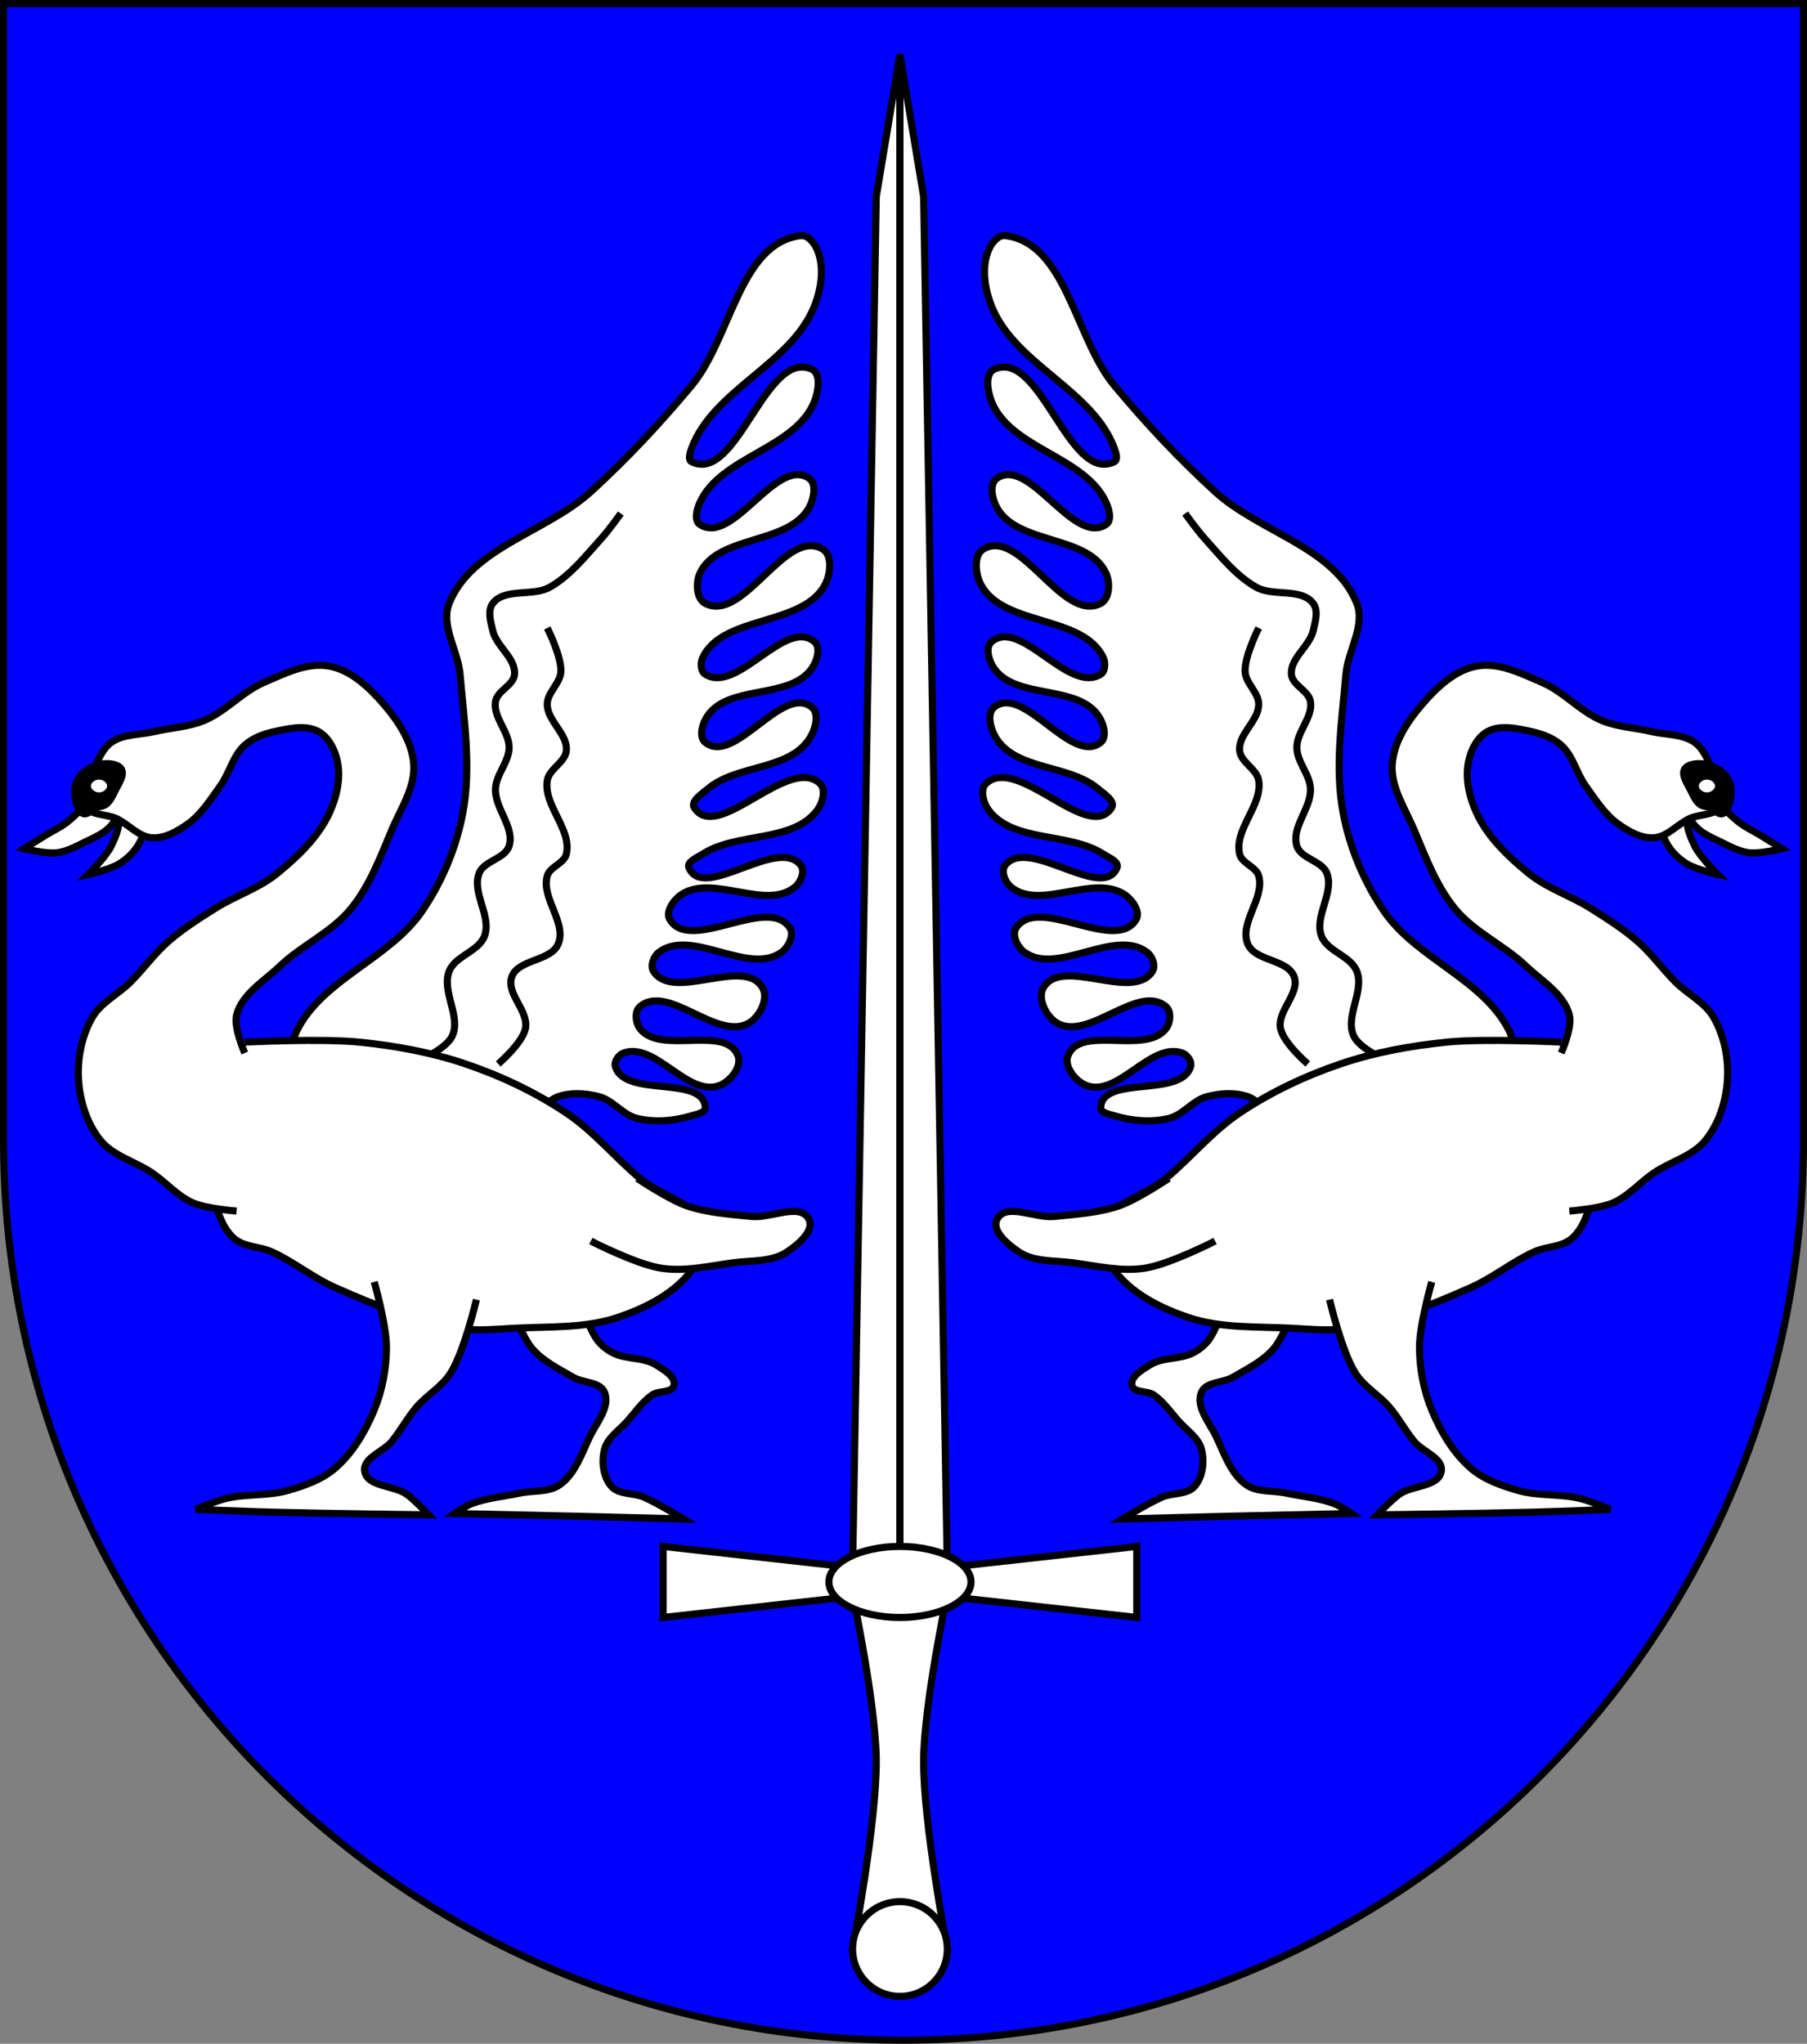
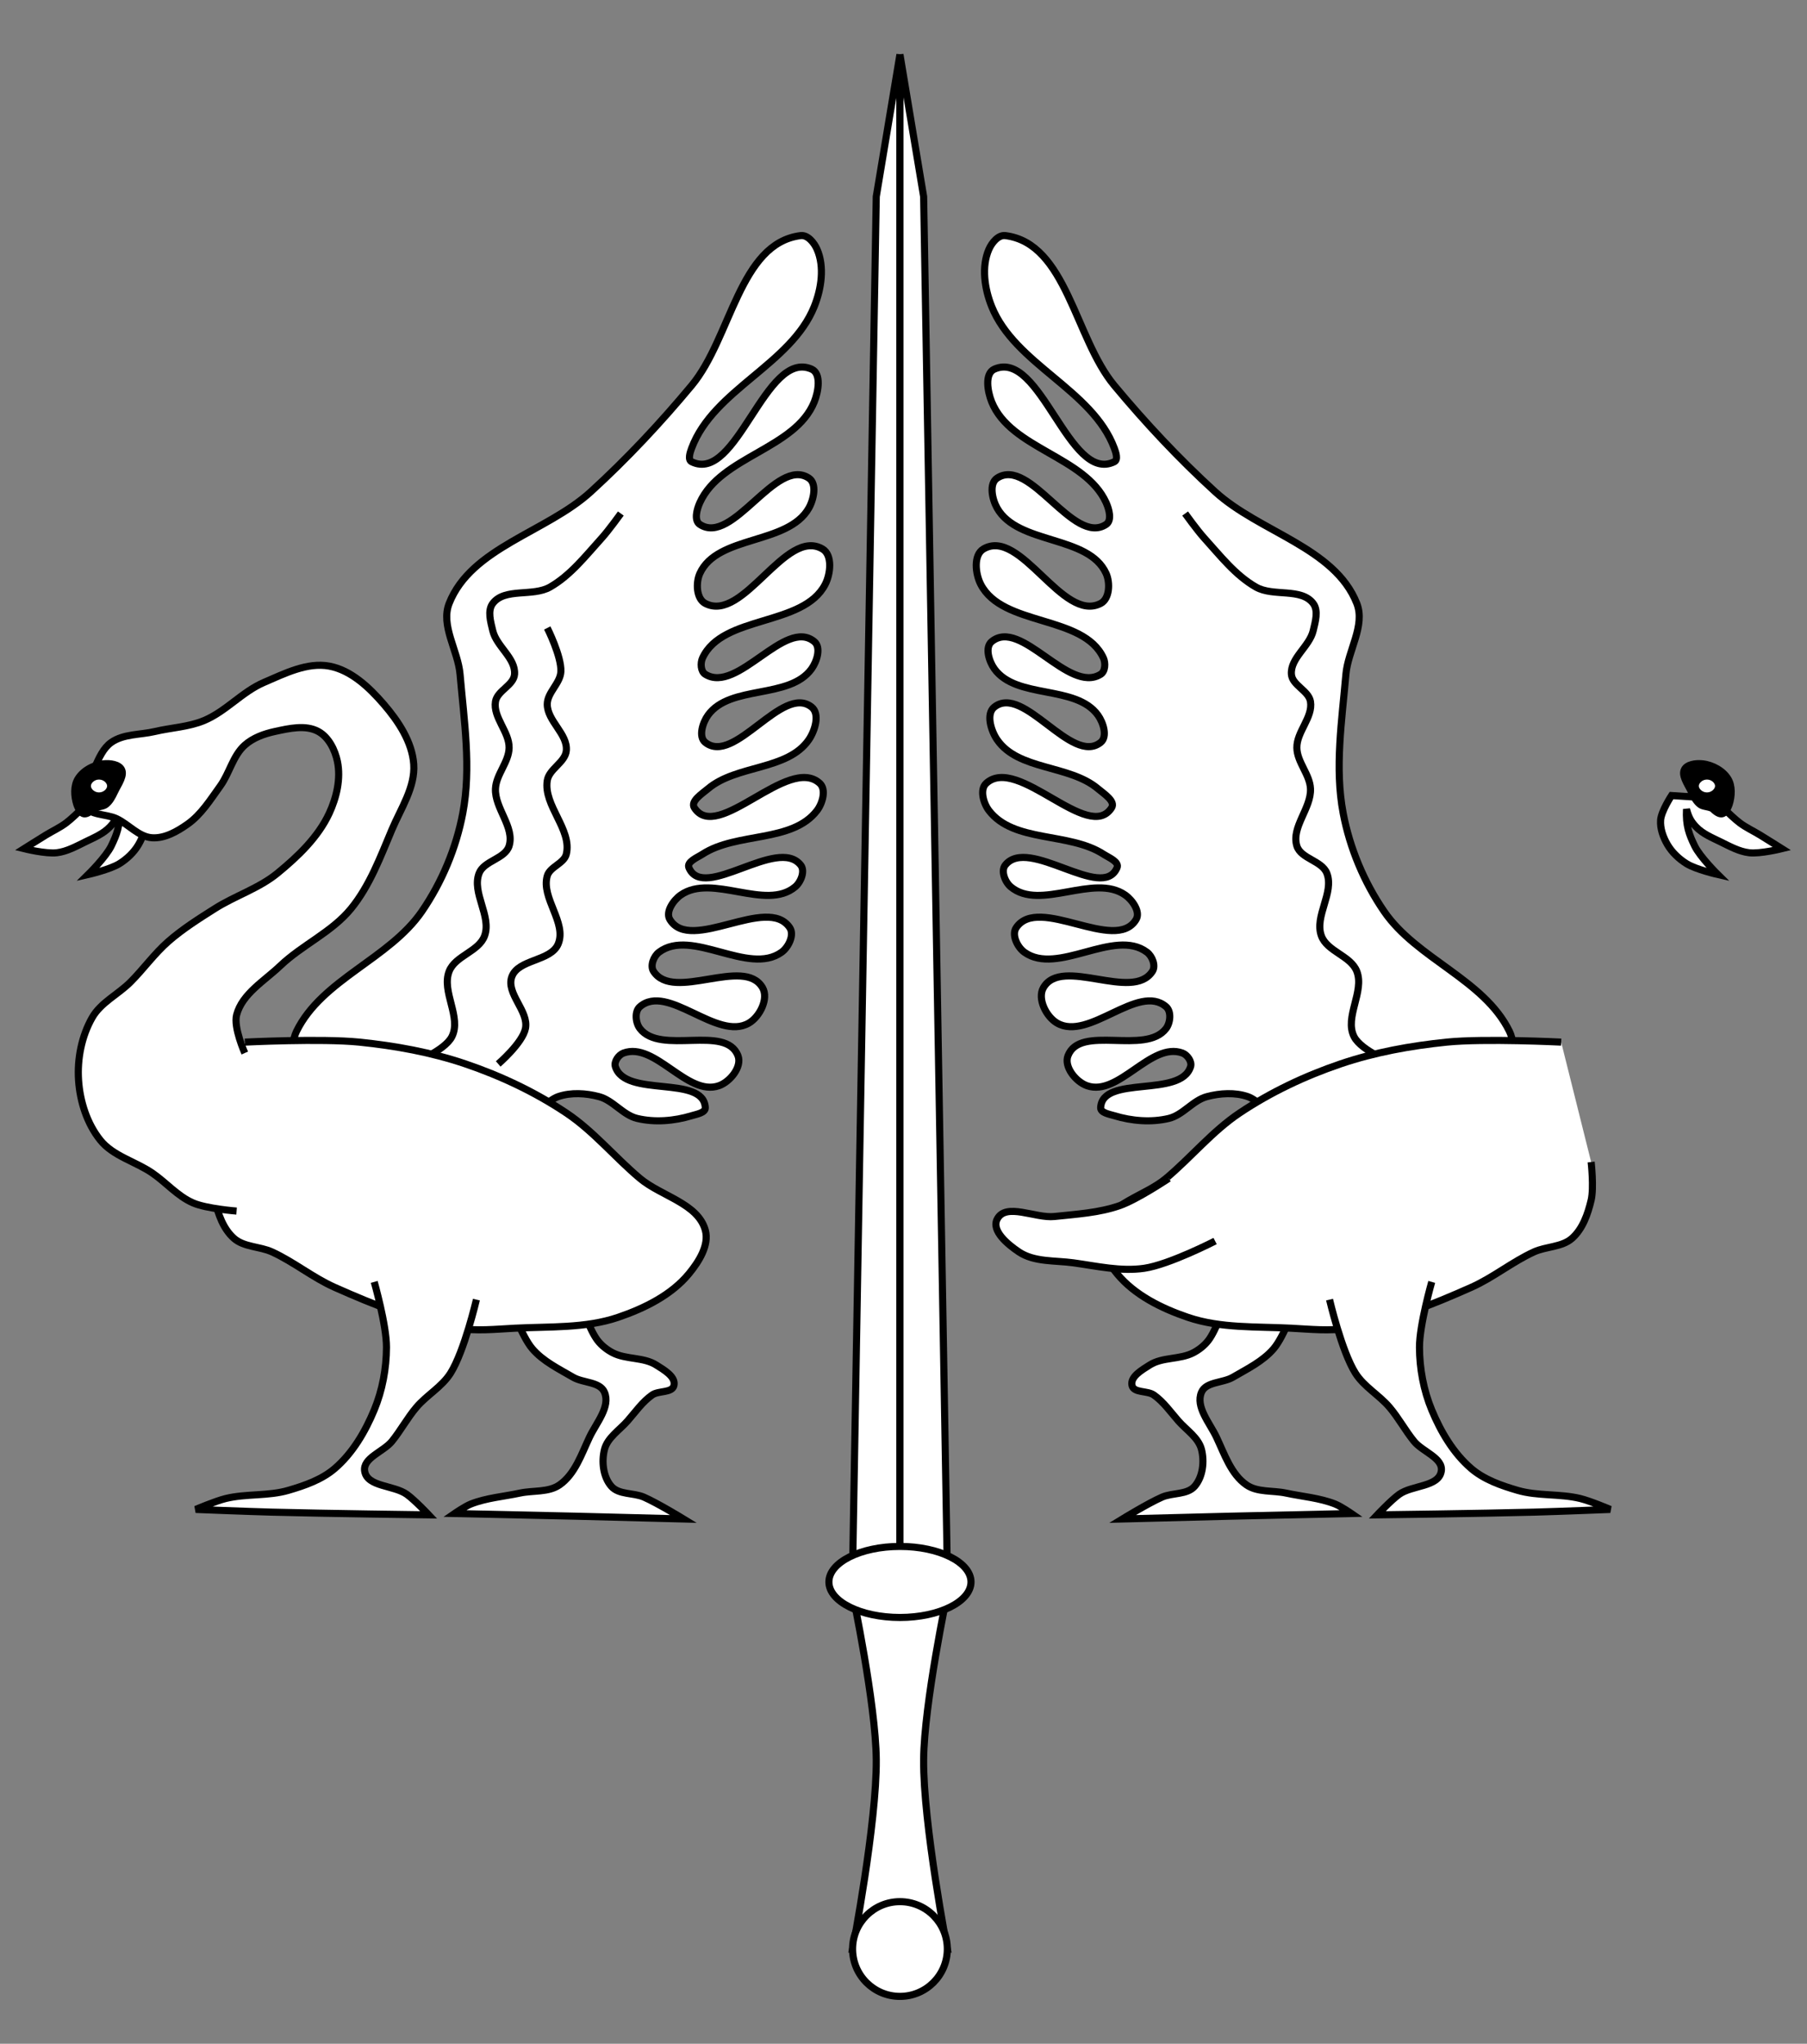
<svg xmlns="http://www.w3.org/2000/svg" xmlns:ns1="http://www.inkscape.org/namespaces/inkscape" xmlns:ns2="http://sodipodi.sourceforge.net/DTD/sodipodi-0.dtd" width="763" height="863" id="svg2" version="1.1" ns1:version="0.47 r22583" ns2:docname="Wappen_Baronie_Natzungen.svg">
  <rect width="100%" height="100%" fill="#808080" stroke="none" />
  <defs id="defs4">
    <ns1:perspective ns2:type="inkscape:persp3d" ns1:vp_x="0 : 526.18109 : 1" ns1:vp_y="0 : 1000 : 0" ns1:vp_z="744.09448 : 526.18109 : 1" ns1:persp3d-origin="372.04724 : 350.78739 : 1" id="perspective10" />
    <ns1:perspective id="perspective2828" ns1:persp3d-origin="0.5 : 0.33333333 : 1" ns1:vp_z="1 : 0.5 : 1" ns1:vp_y="0 : 1000 : 0" ns1:vp_x="0 : 0.5 : 1" ns2:type="inkscape:persp3d" />
    <ns1:perspective id="perspective2828-7" ns1:persp3d-origin="0.5 : 0.33333333 : 1" ns1:vp_z="1 : 0.5 : 1" ns1:vp_y="0 : 1000 : 0" ns1:vp_x="0 : 0.5 : 1" ns2:type="inkscape:persp3d" />
    <ns1:perspective id="perspective3640" ns1:persp3d-origin="0.5 : 0.33333333 : 1" ns1:vp_z="1 : 0.5 : 1" ns1:vp_y="0 : 1000 : 0" ns1:vp_x="0 : 0.5 : 1" ns2:type="inkscape:persp3d" />
    <ns1:perspective id="perspective3670" ns1:persp3d-origin="0.5 : 0.33333333 : 1" ns1:vp_z="1 : 0.5 : 1" ns1:vp_y="0 : 1000 : 0" ns1:vp_x="0 : 0.5 : 1" ns2:type="inkscape:persp3d" />
    <ns1:perspective id="perspective3693" ns1:persp3d-origin="0.5 : 0.33333333 : 1" ns1:vp_z="1 : 0.5 : 1" ns1:vp_y="0 : 1000 : 0" ns1:vp_x="0 : 0.5 : 1" ns2:type="inkscape:persp3d" />
    <ns1:perspective id="perspective3720" ns1:persp3d-origin="0.5 : 0.33333333 : 1" ns1:vp_z="1 : 0.5 : 1" ns1:vp_y="0 : 1000 : 0" ns1:vp_x="0 : 0.5 : 1" ns2:type="inkscape:persp3d" />
    <ns1:perspective id="perspective3747" ns1:persp3d-origin="0.5 : 0.33333333 : 1" ns1:vp_z="1 : 0.5 : 1" ns1:vp_y="0 : 1000 : 0" ns1:vp_x="0 : 0.5 : 1" ns2:type="inkscape:persp3d" />
    <ns1:perspective id="perspective3763" ns1:persp3d-origin="0.5 : 0.33333333 : 1" ns1:vp_z="1 : 0.5 : 1" ns1:vp_y="0 : 1000 : 0" ns1:vp_x="0 : 0.5 : 1" ns2:type="inkscape:persp3d" />
    <ns1:perspective id="perspective3792" ns1:persp3d-origin="0.5 : 0.33333333 : 1" ns1:vp_z="1 : 0.5 : 1" ns1:vp_y="0 : 1000 : 0" ns1:vp_x="0 : 0.5 : 1" ns2:type="inkscape:persp3d" />
    <ns1:perspective id="perspective3814" ns1:persp3d-origin="0.5 : 0.33333333 : 1" ns1:vp_z="1 : 0.5 : 1" ns1:vp_y="0 : 1000 : 0" ns1:vp_x="0 : 0.5 : 1" ns2:type="inkscape:persp3d" />
    <ns1:perspective id="perspective3841" ns1:persp3d-origin="0.5 : 0.33333333 : 1" ns1:vp_z="1 : 0.5 : 1" ns1:vp_y="0 : 1000 : 0" ns1:vp_x="0 : 0.5 : 1" ns2:type="inkscape:persp3d" />
    <ns1:perspective id="perspective3841-5" ns1:persp3d-origin="0.5 : 0.33333333 : 1" ns1:vp_z="1 : 0.5 : 1" ns1:vp_y="0 : 1000 : 0" ns1:vp_x="0 : 0.5 : 1" ns2:type="inkscape:persp3d" />
    <ns1:perspective id="perspective3872" ns1:persp3d-origin="0.5 : 0.33333333 : 1" ns1:vp_z="1 : 0.5 : 1" ns1:vp_y="0 : 1000 : 0" ns1:vp_x="0 : 0.5 : 1" ns2:type="inkscape:persp3d" />
    <ns1:perspective id="perspective3898" ns1:persp3d-origin="0.5 : 0.33333333 : 1" ns1:vp_z="1 : 0.5 : 1" ns1:vp_y="0 : 1000 : 0" ns1:vp_x="0 : 0.5 : 1" ns2:type="inkscape:persp3d" />
    <ns1:perspective id="perspective3920" ns1:persp3d-origin="0.5 : 0.33333333 : 1" ns1:vp_z="1 : 0.5 : 1" ns1:vp_y="0 : 1000 : 0" ns1:vp_x="0 : 0.5 : 1" ns2:type="inkscape:persp3d" />
    <ns1:perspective id="perspective2860" ns1:persp3d-origin="0.5 : 0.33333333 : 1" ns1:vp_z="1 : 0.5 : 1" ns1:vp_y="0 : 1000 : 0" ns1:vp_x="0 : 0.5 : 1" ns2:type="inkscape:persp3d" />
    <ns1:perspective id="perspective3672" ns1:persp3d-origin="0.5 : 0.33333333 : 1" ns1:vp_z="1 : 0.5 : 1" ns1:vp_y="0 : 1000 : 0" ns1:vp_x="0 : 0.5 : 1" ns2:type="inkscape:persp3d" />
    <ns1:perspective id="perspective3695" ns1:persp3d-origin="0.5 : 0.33333333 : 1" ns1:vp_z="1 : 0.5 : 1" ns1:vp_y="0 : 1000 : 0" ns1:vp_x="0 : 0.5 : 1" ns2:type="inkscape:persp3d" />
    <ns1:perspective id="perspective3261" ns1:persp3d-origin="0.5 : 0.33333333 : 1" ns1:vp_z="1 : 0.5 : 1" ns1:vp_y="0 : 1000 : 0" ns1:vp_x="0 : 0.5 : 1" ns2:type="inkscape:persp3d" />
    <ns1:perspective id="perspective2828-1" ns1:persp3d-origin="0.5 : 0.33333333 : 1" ns1:vp_z="1 : 0.5 : 1" ns1:vp_y="0 : 1000 : 0" ns1:vp_x="0 : 0.5 : 1" ns2:type="inkscape:persp3d" />
    <ns1:perspective id="perspective3652" ns1:persp3d-origin="0.5 : 0.33333333 : 1" ns1:vp_z="1 : 0.5 : 1" ns1:vp_y="0 : 1000 : 0" ns1:vp_x="0 : 0.5 : 1" ns2:type="inkscape:persp3d" />
    <ns1:perspective id="perspective3652-2" ns1:persp3d-origin="0.5 : 0.33333333 : 1" ns1:vp_z="1 : 0.5 : 1" ns1:vp_y="0 : 1000 : 0" ns1:vp_x="0 : 0.5 : 1" ns2:type="inkscape:persp3d" />
    <ns1:perspective id="perspective3652-5" ns1:persp3d-origin="0.5 : 0.33333333 : 1" ns1:vp_z="1 : 0.5 : 1" ns1:vp_y="0 : 1000 : 0" ns1:vp_x="0 : 0.5 : 1" ns2:type="inkscape:persp3d" />
    <ns1:perspective id="perspective3727" ns1:persp3d-origin="0.5 : 0.33333333 : 1" ns1:vp_z="1 : 0.5 : 1" ns1:vp_y="0 : 1000 : 0" ns1:vp_x="0 : 0.5 : 1" ns2:type="inkscape:persp3d" />
    <ns1:perspective id="perspective3843" ns1:persp3d-origin="0.5 : 0.33333333 : 1" ns1:vp_z="1 : 0.5 : 1" ns1:vp_y="0 : 1000 : 0" ns1:vp_x="0 : 0.5 : 1" ns2:type="inkscape:persp3d" />
    <ns1:perspective id="perspective3970" ns1:persp3d-origin="0.5 : 0.33333333 : 1" ns1:vp_z="1 : 0.5 : 1" ns1:vp_y="0 : 1000 : 0" ns1:vp_x="0 : 0.5 : 1" ns2:type="inkscape:persp3d" />
    <ns1:perspective id="perspective4007" ns1:persp3d-origin="0.5 : 0.33333333 : 1" ns1:vp_z="1 : 0.5 : 1" ns1:vp_y="0 : 1000 : 0" ns1:vp_x="0 : 0.5 : 1" ns2:type="inkscape:persp3d" />
    <ns1:perspective id="perspective4062" ns1:persp3d-origin="0.5 : 0.33333333 : 1" ns1:vp_z="1 : 0.5 : 1" ns1:vp_y="0 : 1000 : 0" ns1:vp_x="0 : 0.5 : 1" ns2:type="inkscape:persp3d" />
    <ns1:perspective id="perspective4153" ns1:persp3d-origin="0.5 : 0.33333333 : 1" ns1:vp_z="1 : 0.5 : 1" ns1:vp_y="0 : 1000 : 0" ns1:vp_x="0 : 0.5 : 1" ns2:type="inkscape:persp3d" />
    <ns1:perspective id="perspective4316" ns1:persp3d-origin="0.5 : 0.33333333 : 1" ns1:vp_z="1 : 0.5 : 1" ns1:vp_y="0 : 1000 : 0" ns1:vp_x="0 : 0.5 : 1" ns2:type="inkscape:persp3d" />
    <ns1:perspective id="perspective4316-9" ns1:persp3d-origin="0.5 : 0.33333333 : 1" ns1:vp_z="1 : 0.5 : 1" ns1:vp_y="0 : 1000 : 0" ns1:vp_x="0 : 0.5 : 1" ns2:type="inkscape:persp3d" />
    <ns1:perspective id="perspective2898" ns1:persp3d-origin="0.5 : 0.33333333 : 1" ns1:vp_z="1 : 0.5 : 1" ns1:vp_y="0 : 1000 : 0" ns1:vp_x="0 : 0.5 : 1" ns2:type="inkscape:persp3d" />
    <ns1:perspective id="perspective3337" ns1:persp3d-origin="0.5 : 0.33333333 : 1" ns1:vp_z="1 : 0.5 : 1" ns1:vp_y="0 : 1000 : 0" ns1:vp_x="0 : 0.5 : 1" ns2:type="inkscape:persp3d" />
    <ns1:perspective id="perspective3373" ns1:persp3d-origin="0.5 : 0.33333333 : 1" ns1:vp_z="1 : 0.5 : 1" ns1:vp_y="0 : 1000 : 0" ns1:vp_x="0 : 0.5 : 1" ns2:type="inkscape:persp3d" />
    <ns1:perspective id="perspective2892" ns1:persp3d-origin="0.5 : 0.33333333 : 1" ns1:vp_z="1 : 0.5 : 1" ns1:vp_y="0 : 1000 : 0" ns1:vp_x="0 : 0.5 : 1" ns2:type="inkscape:persp3d" />
    <ns1:perspective id="perspective3719" ns1:persp3d-origin="0.5 : 0.33333333 : 1" ns1:vp_z="1 : 0.5 : 1" ns1:vp_y="0 : 1000 : 0" ns1:vp_x="0 : 0.5 : 1" ns2:type="inkscape:persp3d" />
    <ns1:perspective id="perspective3776" ns1:persp3d-origin="0.5 : 0.33333333 : 1" ns1:vp_z="1 : 0.5 : 1" ns1:vp_y="0 : 1000 : 0" ns1:vp_x="0 : 0.5 : 1" ns2:type="inkscape:persp3d" />
    <ns1:perspective id="perspective3809" ns1:persp3d-origin="0.5 : 0.33333333 : 1" ns1:vp_z="1 : 0.5 : 1" ns1:vp_y="0 : 1000 : 0" ns1:vp_x="0 : 0.5 : 1" ns2:type="inkscape:persp3d" />
    <ns1:perspective id="perspective3868" ns1:persp3d-origin="0.5 : 0.33333333 : 1" ns1:vp_z="1 : 0.5 : 1" ns1:vp_y="0 : 1000 : 0" ns1:vp_x="0 : 0.5 : 1" ns2:type="inkscape:persp3d" />
  </defs>
  <ns2:namedview id="base" pagecolor="#ffffff" bordercolor="#666666" borderopacity="1.0" ns1:pageopacity="0.0" ns1:pageshadow="2" ns1:zoom="0.49497475" ns1:cx="355.77211" ns1:cy="240.71844" ns1:document-units="px" ns1:current-layer="layer1" showgrid="false" ns1:window-width="1920" ns1:window-height="1178" ns1:window-x="-8" ns1:window-y="-8" ns1:window-maximized="1">
    <ns1:grid type="xygrid" id="grid2816" empspacing="5" visible="true" enabled="true" snapvisiblegridlinesonly="true" />
  </ns2:namedview>
  <g ns1:label="Ebene 1" ns1:groupmode="layer" id="layer1" transform="translate(-1.644,-192.036)">
-     <path style="fill:#0000ff;fill-opacity:1;stroke:#000000;stroke-width:3;stroke-miterlimit:4;stroke-opacity:1;stroke-dasharray:none" d="m 3.144,193.536 0,480 c 0,209.868 170.132,380 380,380 209.868,0 380,-170.132 380,-380 l 0,-480 -760,0 z" id="path2850" />
    <g id="g3698" transform="matrix(1.139,0,0,1.139,-74.052,-81.759)">
      <path ns2:nodetypes="caaaaaaacacaaaaaaaaaa" transform="translate(1.644,192.036)" id="path3696" d="m 254.053,531.67 c 0,0 4.076,11.968 8.081,16.668 3.999,4.692 9.828,7.498 15.152,10.607 3.707,2.164 9.939,1.605 11.617,5.556 2.289,5.391 -3.054,11.373 -5.556,16.668 -2.974,6.293 -5.394,13.709 -11.112,17.678 -4.096,2.843 -9.772,1.985 -14.647,3.03 -6.071,1.302 -12.402,1.776 -18.183,4.041 -2.178,0.853 -6.061,3.536 -6.061,3.536 0,0 30.305,0.648 45.457,1.01 13.133,0.314 39.396,1.01 39.396,1.01 0,0 -9.54,-5.843 -14.647,-8.081 -3.901,-1.709 -9.326,-0.828 -12.122,-4.041 -3.035,-3.488 -3.663,-9.156 -2.525,-13.637 1.12,-4.409 5.589,-7.185 8.586,-10.607 2.904,-3.314 5.486,-7.063 9.091,-9.596 2.406,-1.69 7.433,-0.668 8.081,-3.536 0.736,-3.26 -3.744,-5.786 -6.566,-7.576 -4.725,-2.999 -11.198,-1.962 -16.162,-4.546 -2.122,-1.105 -4.091,-2.654 -5.556,-4.546 -2.951,-3.812 -6.061,-13.132 -6.061,-13.132" style="fill:#ffffff;stroke:#000000;stroke-width:2.634;stroke-linecap:butt;stroke-linejoin:miter;stroke-miterlimit:4;stroke-opacity:1;stroke-dasharray:none" />
      <path ns2:nodetypes="caaaaaaaaaaaaaaaaaaaaaaaaaaaaaaaaaaaaaaaaaaaaaaaaaaaaaaaaaa" transform="translate(1.644,192.036)" id="path2900" d="m 172.736,449.848 c 0,0 -0.814,-13.418 2.02,-19.193 9.443,-19.241 34.343,-26.771 46.467,-44.447 7.428,-10.829 12.703,-23.464 15.152,-36.365 3.203,-16.875 0.467,-34.406 -1.01,-51.518 -0.762,-8.825 -7.287,-18.023 -4.041,-26.264 8.172,-20.746 36.057,-26.387 52.528,-41.416 13.371,-12.201 25.798,-25.481 37.376,-39.396 14.646,-17.603 17.682,-52.735 40.406,-55.558 2.61,-0.324 5.002,2.643 6.061,5.051 2.849,6.48 1.619,14.64 -1.01,21.213 -8.599,21.499 -37.372,30.83 -45.457,52.528 -0.588,1.578 -1.511,4.309 0,5.051 16.807,8.253 27.312,-41.892 44.447,-34.345 3.711,1.634 2.524,8.361 1.01,12.122 -7.039,17.484 -34.667,20.2 -42.426,37.376 -1.109,2.455 -2.247,6.595 0,8.081 12.205,8.075 28.201,-25.247 40.406,-17.173 3.089,2.044 1.825,7.889 0,11.112 -7.739,13.668 -33.926,9.936 -40.406,24.244 -1.553,3.429 -1.323,9.381 2.02,11.112 14.18,7.343 29.654,-28.266 43.437,-20.203 3.789,2.217 3.025,9.231 1.01,13.132 -8.11,15.7 -38.049,11.232 -45.457,27.274 -0.859,1.859 -0.728,4.978 1.01,6.061 11.936,7.435 29.557,-21.067 40.406,-12.122 2.611,2.153 0.97,7.357 -1.01,10.102 -8.2,11.368 -30.185,5.804 -38.386,17.173 -1.98,2.744 -3.653,7.989 -1.01,10.102 10.812,8.643 28.513,-21.685 39.396,-13.132 3.188,2.505 1.281,8.777 -1.01,12.122 -7.83,11.43 -26.794,9.24 -37.376,18.183 -2.212,1.87 -6.618,4.635 -5.051,7.071 8.542,13.271 34.797,-19.717 46.467,-9.091 2.502,2.278 1.047,7.414 -1.01,10.102 -9.198,12.018 -29.724,7.936 -42.426,16.162 -1.998,1.294 -5.989,2.862 -5.051,5.051 5.44,12.693 32.786,-11.79 41.416,-1.01 1.735,2.168 0.106,6.296 -2.02,8.081 -10.857,9.118 -30.821,-5.114 -42.426,3.03 -2.715,1.905 -5.752,6.251 -4.041,9.091 7.664,12.72 36.179,-9.305 44.447,3.03 1.779,2.653 -0.439,7.224 -3.03,9.091 -12.292,8.86 -33.36,-9.125 -45.457,0 -1.957,1.476 -3.347,5.01 -2.02,7.071 7.37,11.453 33.552,-5.708 40.406,6.061 2.36,4.053 -0.998,10.772 -5.051,13.132 -11.769,6.854 -30.086,-14.948 -40.406,-6.061 -2.041,1.758 -1.63,5.937 0,8.081 7.613,10.016 31.856,-1.643 36.365,10.102 1.573,4.099 -2.928,9.66 -7.071,11.112 -11.758,4.118 -23.652,-16.394 -35.355,-12.122 -1.844,0.673 -3.614,3.176 -3.03,5.051 3.629,11.654 32.641,2.966 33.335,15.152 0.112,1.96 -3.172,2.459 -5.051,3.03 -6.451,1.962 -13.645,2.577 -20.203,1.01 -5.281,-1.262 -8.895,-6.688 -14.142,-8.081 -4.882,-1.296 -10.375,-1.639 -15.152,0 -3.631,1.246 -9.091,7.071 -9.091,7.071" style="fill:#ffffff;stroke:#000000;stroke-width:2.634;stroke-linecap:butt;stroke-linejoin:miter;stroke-miterlimit:4;stroke-opacity:1;stroke-dasharray:none" />
      <path ns2:nodetypes="caaaaaaaaaaaaaa" transform="translate(1.644,192.036)" id="path3674" d="m 217.183,442.777 c 0,0 12.4,-4.691 15.152,-10.102 3.667,-7.209 -3.949,-16.708 -1.01,-24.244 2.249,-5.767 11.013,-7.315 13.132,-13.132 2.661,-7.304 -4.854,-15.995 -2.02,-23.234 1.825,-4.661 9.634,-5.319 11.112,-10.102 2.145,-6.945 -5.371,-13.952 -5.051,-21.213 0.234,-5.319 4.956,-9.829 5.051,-15.152 0.106,-5.966 -6.015,-11.284 -5.051,-17.173 0.664,-4.056 6.769,-6.002 7.071,-10.102 0.443,-6.007 -6.697,-10.3 -8.081,-16.162 -0.774,-3.277 -2.028,-7.413 0,-10.102 4.429,-5.871 14.825,-2.417 21.213,-6.061 7.655,-4.366 13.272,-11.655 19.193,-18.183 2.579,-2.844 7.071,-9.091 7.071,-9.091" style="fill:none;stroke:#000000;stroke-width:2.634;stroke-linecap:butt;stroke-linejoin:miter;stroke-miterlimit:4;stroke-opacity:1;stroke-dasharray:none" />
      <path ns2:nodetypes="caaaaaaaaaa" transform="translate(1.644,192.036)" id="path3676" d="m 249.508,442.777 c 0,0 9.009,-7.719 10.102,-13.132 1.309,-6.485 -7.315,-12.977 -5.051,-19.193 2.399,-6.583 14.452,-5.665 17.173,-12.122 3.31,-7.856 -6.397,-17.061 -4.041,-25.254 0.989,-3.44 6.246,-4.598 7.071,-8.081 2.165,-9.139 -8.535,-17.997 -7.071,-27.274 0.684,-4.337 6.685,-6.738 7.071,-11.112 0.544,-6.166 -7.084,-10.982 -7.071,-17.173 0.009,-4.377 4.85,-7.749 5.051,-12.122 0.259,-5.638 -5.051,-16.162 -5.051,-16.162" style="fill:none;stroke:#000000;stroke-width:2.634;stroke-linecap:butt;stroke-linejoin:miter;stroke-miterlimit:4;stroke-opacity:1;stroke-dasharray:none" />
      <path ns2:nodetypes="caaaaaaaaaaaaaa" transform="translate(1.644,192.036)" id="path3678" d="m 155.563,434.695 c 0,0 28.357,-1.428 42.426,0 13.337,1.354 26.703,3.768 39.396,8.081 13.118,4.457 25.861,10.478 37.376,18.183 10.109,6.765 17.956,16.425 27.274,24.244 7.896,6.625 21.483,9.263 24.244,19.193 1.541,5.544 -2.403,11.721 -6.061,16.162 -6.535,7.935 -16.533,12.848 -26.264,16.162 -12.179,4.148 -25.538,3.366 -38.386,4.041 -7.061,0.371 -14.233,1.133 -21.213,0 -15.766,-2.558 -30.861,-8.667 -45.457,-15.152 -8.13,-3.612 -15.143,-9.434 -23.234,-13.132 -4.553,-2.081 -10.396,-1.731 -14.142,-5.051 -3.945,-3.495 -5.86,-9.013 -7.071,-14.142 -1.083,-4.588 0,-14.142 0,-14.142" style="fill:#ffffff;stroke:#000000;stroke-width:2.634;stroke-linecap:butt;stroke-linejoin:miter;stroke-miterlimit:4;stroke-opacity:1;stroke-dasharray:none" />
-       <path ns2:nodetypes="caaaaaaa" transform="translate(1.644,192.036)" id="path3680" d="m 283.853,508.436 c 0,0 16.983,8.744 26.264,10.102 8.688,1.27 17.566,-0.82 26.264,-2.02 6.803,-0.939 14.497,-0.219 20.203,-4.041 4.035,-2.702 10.27,-7.787 8.081,-12.122 -3.191,-6.319 -14.174,-0.259 -21.213,-1.01 -8.146,-0.87 -16.509,-1.338 -24.244,-4.041 -6.545,-2.287 -18.183,-10.102 -18.183,-10.102" style="fill:#ffffff;stroke:#000000;stroke-width:2.634;stroke-linecap:butt;stroke-linejoin:miter;stroke-miterlimit:4;stroke-opacity:1;stroke-dasharray:none" />
      <path ns2:nodetypes="caacaaacacaaacc" transform="translate(1.644,192.036)" id="path3684" d="m 98.995,344.287 c 0,0 -6.087,6.427 -9.596,9.091 -2.346,1.781 -5.065,3.008 -7.576,4.546 -2.709,1.659 -8.081,5.051 -8.081,5.051 0,0 8.079,2.002 12.122,1.515 3.756,-0.452 7.21,-2.374 10.607,-4.041 3.188,-1.565 6.65,-2.977 9.091,-5.556 1.709,-1.805 2.721,-3.392 3.536,-6.566 0.323,6.17 -1.007,9.443 -3.03,13.637 -1.977,4.097 -8.586,10.607 -8.586,10.607 0,0 8.143,-1.863 11.617,-4.041 2.824,-1.771 5.391,-4.192 7.071,-7.071 1.585,-2.717 2.757,-5.955 2.525,-9.091 -0.244,-3.307 -4.041,-9.091 -4.041,-9.091 l -15.657,1.01 z" style="fill:#ffffff;stroke:#000000;stroke-width:2.634;stroke-linecap:butt;stroke-linejoin:miter;stroke-miterlimit:4;stroke-opacity:1;stroke-dasharray:none" />
      <path ns2:nodetypes="caaaaaaaaaaaaaaaaaaaaaaaaaaaaaaaa" transform="translate(1.644,192.036)" id="path3682" d="m 155.563,438.736 c 0,0 -4.259,-9.48 -3.03,-14.142 2.067,-7.841 10.295,-12.586 16.162,-18.183 8.143,-7.767 19.15,-12.494 26.264,-21.213 6.95,-8.518 10.876,-19.167 15.152,-29.294 3.314,-7.847 8.685,-15.747 8.081,-24.244 -0.587,-8.261 -5.701,-15.953 -11.112,-22.223 -5.37,-6.224 -12.12,-12.647 -20.203,-14.142 -8.191,-1.515 -16.59,2.772 -24.244,6.061 -8.067,3.467 -14.111,10.782 -22.223,14.142 -5.736,2.376 -12.14,2.614 -18.183,4.041 -5.405,1.276 -11.623,0.842 -16.162,4.041 -2.977,2.098 -4.532,5.786 -6.061,9.091 -2.058,4.45 -6.168,9.725 -4.041,14.142 1.899,3.944 8.17,3.169 12.122,5.051 4.489,2.137 8.17,6.756 13.132,7.071 4.681,0.297 9.3,-2.346 13.132,-5.051 5.072,-3.581 8.492,-9.105 12.122,-14.142 3.444,-4.778 4.696,-11.231 9.091,-15.152 3.036,-2.709 7.135,-4.189 11.112,-5.051 5.265,-1.141 11.44,-2.592 16.162,0 3.849,2.113 6.177,6.813 7.071,11.112 1.319,6.341 -0.304,13.318 -3.03,19.193 -4.12,8.879 -11.622,16.02 -19.193,22.223 -6.881,5.638 -15.718,8.372 -23.234,13.132 -5.919,3.749 -11.892,7.516 -17.173,12.122 -5.207,4.541 -9.251,10.273 -14.142,15.152 -4.555,4.543 -10.956,7.544 -14.142,13.132 -3.926,6.885 -5.584,15.326 -5.051,23.234 0.531,7.864 3.136,16.085 8.081,22.223 4.747,5.893 12.939,7.862 19.193,12.122 5.176,3.526 9.406,8.621 15.152,11.112 5.029,2.18 16.162,3.03 16.162,3.03" style="fill:#ffffff;stroke:#000000;stroke-width:2.634;stroke-linecap:butt;stroke-linejoin:miter;stroke-miterlimit:4;stroke-opacity:1;stroke-dasharray:none" />
      <path ns2:nodetypes="caaaaacc" id="path3688" d="m 94.072,538.848 c -1.014,-3.215 -1.229,-7.21 0.505,-10.102 2.019,-3.368 6.198,-5.632 10.102,-6.061 2.646,-0.29 6.326,0.175 7.576,2.525 1.478,2.777 -1.183,6.247 -2.525,9.091 -0.877,1.859 -1.888,3.822 -3.536,5.051 -1.28,0.955 -3.101,0.835 -4.546,1.515 -3.475,3.486 -5.934,2.583 -7.576,-2.02 z" style="fill:#000000;stroke:#000000;stroke-width:0.878px;stroke-linecap:butt;stroke-linejoin:miter;stroke-opacity:1" />
      <path transform="matrix(1,0,0,1.6,1.644,-11.006)" d="m 105.561,339.236 c 0,1.395 -1.809,2.525 -4.041,2.525 -2.232,0 -4.041,-1.131 -4.041,-2.525 0,-1.395 1.809,-2.525 4.041,-2.525 2.232,0 4.041,1.131 4.041,2.525 z" ns2:ry="2.5253813" ns2:rx="4.0406103" ns2:cy="339.2359" ns2:cx="101.52033" id="path3690" style="fill:#ffffff;fill-opacity:1;stroke:#000000;stroke-width:2.082;stroke-miterlimit:4;stroke-opacity:1;stroke-dasharray:none" ns2:type="arc" />
      <path ns2:nodetypes="caaaaacacaaaaaa" transform="translate(1.644,192.036)" id="path3692" d="m 203.546,523.589 c 0,0 4.578,16.022 4.546,24.244 -0.031,7.891 -1.522,15.945 -4.546,23.233 -3.346,8.065 -8.018,16.035 -14.647,21.718 -4.803,4.117 -11.101,6.304 -17.173,8.081 -7.496,2.194 -15.646,1.18 -23.234,3.03 -3.829,0.934 -11.112,4.041 -11.112,4.041 0,0 18.853,0.76 28.284,1.01 19.357,0.514 58.084,1.01 58.084,1.01 0,0 -5.092,-5.409 -8.081,-7.576 -4.819,-3.494 -14.676,-2.715 -15.657,-8.586 -0.826,-4.937 6.95,-7.222 10.102,-11.112 3.265,-4.03 5.732,-8.676 9.091,-12.627 3.856,-4.535 9.456,-7.59 12.627,-12.627 5.135,-8.156 9.596,-27.274 9.596,-27.274" style="fill:#ffffff;stroke:#000000;stroke-width:2.634;stroke-linecap:butt;stroke-linejoin:miter;stroke-miterlimit:4;stroke-opacity:1;stroke-dasharray:none" />
    </g>
    <g id="g3698-7" transform="matrix(-1.139,0,0,1.139,839.9,-81.759)">
      <path ns2:nodetypes="caaaaaaacacaaaaaaaaaa" transform="translate(1.644,192.036)" id="path3696-1" d="m 254.053,531.67 c 0,0 4.076,11.968 8.081,16.668 3.999,4.692 9.828,7.498 15.152,10.607 3.707,2.164 9.939,1.605 11.617,5.556 2.289,5.391 -3.054,11.373 -5.556,16.668 -2.974,6.293 -5.394,13.709 -11.112,17.678 -4.096,2.843 -9.772,1.985 -14.647,3.03 -6.071,1.302 -12.402,1.776 -18.183,4.041 -2.178,0.853 -6.061,3.536 -6.061,3.536 0,0 30.305,0.648 45.457,1.01 13.133,0.314 39.396,1.01 39.396,1.01 0,0 -9.54,-5.843 -14.647,-8.081 -3.901,-1.709 -9.326,-0.828 -12.122,-4.041 -3.035,-3.488 -3.663,-9.156 -2.525,-13.637 1.12,-4.409 5.589,-7.185 8.586,-10.607 2.904,-3.314 5.486,-7.063 9.091,-9.596 2.406,-1.69 7.433,-0.668 8.081,-3.536 0.736,-3.26 -3.744,-5.786 -6.566,-7.576 -4.725,-2.999 -11.198,-1.962 -16.162,-4.546 -2.122,-1.105 -4.091,-2.654 -5.556,-4.546 -2.951,-3.812 -6.061,-13.132 -6.061,-13.132" style="fill:#ffffff;stroke:#000000;stroke-width:2.634;stroke-linecap:butt;stroke-linejoin:miter;stroke-miterlimit:4;stroke-opacity:1;stroke-dasharray:none" />
      <path ns2:nodetypes="caaaaaaaaaaaaaaaaaaaaaaaaaaaaaaaaaaaaaaaaaaaaaaaaaaaaaaaaaa" transform="translate(1.644,192.036)" id="path2900-1" d="m 172.736,449.848 c 0,0 -0.814,-13.418 2.02,-19.193 9.443,-19.241 34.343,-26.771 46.467,-44.447 7.428,-10.829 12.703,-23.464 15.152,-36.365 3.203,-16.875 0.467,-34.406 -1.01,-51.518 -0.762,-8.825 -7.287,-18.023 -4.041,-26.264 8.172,-20.746 36.057,-26.387 52.528,-41.416 13.371,-12.201 25.798,-25.481 37.376,-39.396 14.646,-17.603 17.682,-52.735 40.406,-55.558 2.61,-0.324 5.002,2.643 6.061,5.051 2.849,6.48 1.619,14.64 -1.01,21.213 -8.599,21.499 -37.372,30.83 -45.457,52.528 -0.588,1.578 -1.511,4.309 0,5.051 16.807,8.253 27.312,-41.892 44.447,-34.345 3.711,1.634 2.524,8.361 1.01,12.122 -7.039,17.484 -34.667,20.2 -42.426,37.376 -1.109,2.455 -2.247,6.595 0,8.081 12.205,8.075 28.201,-25.247 40.406,-17.173 3.089,2.044 1.825,7.889 0,11.112 -7.739,13.668 -33.926,9.936 -40.406,24.244 -1.553,3.429 -1.323,9.381 2.02,11.112 14.18,7.343 29.654,-28.266 43.437,-20.203 3.789,2.217 3.025,9.231 1.01,13.132 -8.11,15.7 -38.049,11.232 -45.457,27.274 -0.859,1.859 -0.728,4.978 1.01,6.061 11.936,7.435 29.557,-21.067 40.406,-12.122 2.611,2.153 0.97,7.357 -1.01,10.102 -8.2,11.368 -30.185,5.804 -38.386,17.173 -1.98,2.744 -3.653,7.989 -1.01,10.102 10.812,8.643 28.513,-21.685 39.396,-13.132 3.188,2.505 1.281,8.777 -1.01,12.122 -7.83,11.43 -26.794,9.24 -37.376,18.183 -2.212,1.87 -6.618,4.635 -5.051,7.071 8.542,13.271 34.797,-19.717 46.467,-9.091 2.502,2.278 1.047,7.414 -1.01,10.102 -9.198,12.018 -29.724,7.936 -42.426,16.162 -1.998,1.294 -5.989,2.862 -5.051,5.051 5.44,12.693 32.786,-11.79 41.416,-1.01 1.735,2.168 0.106,6.296 -2.02,8.081 -10.857,9.118 -30.821,-5.114 -42.426,3.03 -2.715,1.905 -5.752,6.251 -4.041,9.091 7.664,12.72 36.179,-9.305 44.447,3.03 1.779,2.653 -0.439,7.224 -3.03,9.091 -12.292,8.86 -33.36,-9.125 -45.457,0 -1.957,1.476 -3.347,5.01 -2.02,7.071 7.37,11.453 33.552,-5.708 40.406,6.061 2.36,4.053 -0.998,10.772 -5.051,13.132 -11.769,6.854 -30.086,-14.948 -40.406,-6.061 -2.041,1.758 -1.63,5.937 0,8.081 7.613,10.016 31.856,-1.643 36.365,10.102 1.573,4.099 -2.928,9.66 -7.071,11.112 -11.758,4.118 -23.652,-16.394 -35.355,-12.122 -1.844,0.673 -3.614,3.176 -3.03,5.051 3.629,11.654 32.641,2.966 33.335,15.152 0.112,1.96 -3.172,2.459 -5.051,3.03 -6.451,1.962 -13.645,2.577 -20.203,1.01 -5.281,-1.262 -8.895,-6.688 -14.142,-8.081 -4.882,-1.296 -10.375,-1.639 -15.152,0 -3.631,1.246 -9.091,7.071 -9.091,7.071" style="fill:#ffffff;stroke:#000000;stroke-width:2.634;stroke-linecap:butt;stroke-linejoin:miter;stroke-miterlimit:4;stroke-opacity:1;stroke-dasharray:none" />
      <path ns2:nodetypes="caaaaaaaaaaaaaa" transform="translate(1.644,192.036)" id="path3674-5" d="m 217.183,442.777 c 0,0 12.4,-4.691 15.152,-10.102 3.667,-7.209 -3.949,-16.708 -1.01,-24.244 2.249,-5.767 11.013,-7.315 13.132,-13.132 2.661,-7.304 -4.854,-15.995 -2.02,-23.234 1.825,-4.661 9.634,-5.319 11.112,-10.102 2.145,-6.945 -5.371,-13.952 -5.051,-21.213 0.234,-5.319 4.956,-9.829 5.051,-15.152 0.106,-5.966 -6.015,-11.284 -5.051,-17.173 0.664,-4.056 6.769,-6.002 7.071,-10.102 0.443,-6.007 -6.697,-10.3 -8.081,-16.162 -0.774,-3.277 -2.028,-7.413 0,-10.102 4.429,-5.871 14.825,-2.417 21.213,-6.061 7.655,-4.366 13.272,-11.655 19.193,-18.183 2.579,-2.844 7.071,-9.091 7.071,-9.091" style="fill:none;stroke:#000000;stroke-width:2.634;stroke-linecap:butt;stroke-linejoin:miter;stroke-miterlimit:4;stroke-opacity:1;stroke-dasharray:none" />
-       <path ns2:nodetypes="caaaaaaaaaa" transform="translate(1.644,192.036)" id="path3676-2" d="m 249.508,442.777 c 0,0 9.009,-7.719 10.102,-13.132 1.309,-6.485 -7.315,-12.977 -5.051,-19.193 2.399,-6.583 14.452,-5.665 17.173,-12.122 3.31,-7.856 -6.397,-17.061 -4.041,-25.254 0.989,-3.44 6.246,-4.598 7.071,-8.081 2.165,-9.139 -8.535,-17.997 -7.071,-27.274 0.684,-4.337 6.685,-6.738 7.071,-11.112 0.544,-6.166 -7.084,-10.982 -7.071,-17.173 0.009,-4.377 4.85,-7.749 5.051,-12.122 0.259,-5.638 -5.051,-16.162 -5.051,-16.162" style="fill:none;stroke:#000000;stroke-width:2.634;stroke-linecap:butt;stroke-linejoin:miter;stroke-miterlimit:4;stroke-opacity:1;stroke-dasharray:none" />
      <path ns2:nodetypes="caaaaaaaaaaaaaa" transform="translate(1.644,192.036)" id="path3678-7" d="m 155.563,434.695 c 0,0 28.357,-1.428 42.426,0 13.337,1.354 26.703,3.768 39.396,8.081 13.118,4.457 25.861,10.478 37.376,18.183 10.109,6.765 17.956,16.425 27.274,24.244 7.896,6.625 21.483,9.263 24.244,19.193 1.541,5.544 -2.403,11.721 -6.061,16.162 -6.535,7.935 -16.533,12.848 -26.264,16.162 -12.179,4.148 -25.538,3.366 -38.386,4.041 -7.061,0.371 -14.233,1.133 -21.213,0 -15.766,-2.558 -30.861,-8.667 -45.457,-15.152 -8.13,-3.612 -15.143,-9.434 -23.234,-13.132 -4.553,-2.081 -10.396,-1.731 -14.142,-5.051 -3.945,-3.495 -5.86,-9.013 -7.071,-14.142 -1.083,-4.588 0,-14.142 0,-14.142" style="fill:#ffffff;stroke:#000000;stroke-width:2.634;stroke-linecap:butt;stroke-linejoin:miter;stroke-miterlimit:4;stroke-opacity:1;stroke-dasharray:none" />
      <path ns2:nodetypes="caaaaaaa" transform="translate(1.644,192.036)" id="path3680-6" d="m 283.853,508.436 c 0,0 16.983,8.744 26.264,10.102 8.688,1.27 17.566,-0.82 26.264,-2.02 6.803,-0.939 14.497,-0.219 20.203,-4.041 4.035,-2.702 10.27,-7.787 8.081,-12.122 -3.191,-6.319 -14.174,-0.259 -21.213,-1.01 -8.146,-0.87 -16.509,-1.338 -24.244,-4.041 -6.545,-2.287 -18.183,-10.102 -18.183,-10.102" style="fill:#ffffff;stroke:#000000;stroke-width:2.634;stroke-linecap:butt;stroke-linejoin:miter;stroke-miterlimit:4;stroke-opacity:1;stroke-dasharray:none" />
      <path ns2:nodetypes="caacaaacacaaacc" transform="translate(1.644,192.036)" id="path3684-1" d="m 98.995,344.287 c 0,0 -6.087,6.427 -9.596,9.091 -2.346,1.781 -5.065,3.008 -7.576,4.546 -2.709,1.659 -8.081,5.051 -8.081,5.051 0,0 8.079,2.002 12.122,1.515 3.756,-0.452 7.21,-2.374 10.607,-4.041 3.188,-1.565 6.65,-2.977 9.091,-5.556 1.709,-1.805 2.721,-3.392 3.536,-6.566 0.323,6.17 -1.007,9.443 -3.03,13.637 -1.977,4.097 -8.586,10.607 -8.586,10.607 0,0 8.143,-1.863 11.617,-4.041 2.824,-1.771 5.391,-4.192 7.071,-7.071 1.585,-2.717 2.757,-5.955 2.525,-9.091 -0.244,-3.307 -4.041,-9.091 -4.041,-9.091 l -15.657,1.01 z" style="fill:#ffffff;stroke:#000000;stroke-width:2.634;stroke-linecap:butt;stroke-linejoin:miter;stroke-miterlimit:4;stroke-opacity:1;stroke-dasharray:none" />
-       <path ns2:nodetypes="caaaaaaaaaaaaaaaaaaaaaaaaaaaaaaaa" transform="translate(1.644,192.036)" id="path3682-4" d="m 155.563,438.736 c 0,0 -4.259,-9.48 -3.03,-14.142 2.067,-7.841 10.295,-12.586 16.162,-18.183 8.143,-7.767 19.15,-12.494 26.264,-21.213 6.95,-8.518 10.876,-19.167 15.152,-29.294 3.314,-7.847 8.685,-15.747 8.081,-24.244 -0.587,-8.261 -5.701,-15.953 -11.112,-22.223 -5.37,-6.224 -12.12,-12.647 -20.203,-14.142 -8.191,-1.515 -16.59,2.772 -24.244,6.061 -8.067,3.467 -14.111,10.782 -22.223,14.142 -5.736,2.376 -12.14,2.614 -18.183,4.041 -5.405,1.276 -11.623,0.842 -16.162,4.041 -2.977,2.098 -4.532,5.786 -6.061,9.091 -2.058,4.45 -6.168,9.725 -4.041,14.142 1.899,3.944 8.17,3.169 12.122,5.051 4.489,2.137 8.17,6.756 13.132,7.071 4.681,0.297 9.3,-2.346 13.132,-5.051 5.072,-3.581 8.492,-9.105 12.122,-14.142 3.444,-4.778 4.696,-11.231 9.091,-15.152 3.036,-2.709 7.135,-4.189 11.112,-5.051 5.265,-1.141 11.44,-2.592 16.162,0 3.849,2.113 6.177,6.813 7.071,11.112 1.319,6.341 -0.304,13.318 -3.03,19.193 -4.12,8.879 -11.622,16.02 -19.193,22.223 -6.881,5.638 -15.718,8.372 -23.234,13.132 -5.919,3.749 -11.892,7.516 -17.173,12.122 -5.207,4.541 -9.251,10.273 -14.142,15.152 -4.555,4.543 -10.956,7.544 -14.142,13.132 -3.926,6.885 -5.584,15.326 -5.051,23.234 0.531,7.864 3.136,16.085 8.081,22.223 4.747,5.893 12.939,7.862 19.193,12.122 5.176,3.526 9.406,8.621 15.152,11.112 5.029,2.18 16.162,3.03 16.162,3.03" style="fill:#ffffff;stroke:#000000;stroke-width:2.634;stroke-linecap:butt;stroke-linejoin:miter;stroke-miterlimit:4;stroke-opacity:1;stroke-dasharray:none" />
      <path ns2:nodetypes="caaaaacc" id="path3688-2" d="m 94.072,538.848 c -1.014,-3.215 -1.229,-7.21 0.505,-10.102 2.019,-3.368 6.198,-5.632 10.102,-6.061 2.646,-0.29 6.326,0.175 7.576,2.525 1.478,2.777 -1.183,6.247 -2.525,9.091 -0.877,1.859 -1.888,3.822 -3.536,5.051 -1.28,0.955 -3.101,0.835 -4.546,1.515 -3.475,3.486 -5.934,2.583 -7.576,-2.02 z" style="fill:#000000;stroke:#000000;stroke-width:0.878px;stroke-linecap:butt;stroke-linejoin:miter;stroke-opacity:1" />
      <path transform="matrix(1,0,0,1.6,1.644,-11.006)" d="m 105.561,339.236 c 0,1.395 -1.809,2.525 -4.041,2.525 -2.232,0 -4.041,-1.131 -4.041,-2.525 0,-1.395 1.809,-2.525 4.041,-2.525 2.232,0 4.041,1.131 4.041,2.525 z" ns2:ry="2.5253813" ns2:rx="4.0406103" ns2:cy="339.2359" ns2:cx="101.52033" id="path3690-3" style="fill:#ffffff;fill-opacity:1;stroke:#000000;stroke-width:2.082;stroke-miterlimit:4;stroke-opacity:1;stroke-dasharray:none" ns2:type="arc" />
      <path ns2:nodetypes="caaaaacacaaaaaa" transform="translate(1.644,192.036)" id="path3692-2" d="m 203.546,523.589 c 0,0 4.578,16.022 4.546,24.244 -0.031,7.891 -1.522,15.945 -4.546,23.233 -3.346,8.065 -8.018,16.035 -14.647,21.718 -4.803,4.117 -11.101,6.304 -17.173,8.081 -7.496,2.194 -15.646,1.18 -23.234,3.03 -3.829,0.934 -11.112,4.041 -11.112,4.041 0,0 18.853,0.76 28.284,1.01 19.357,0.514 58.084,1.01 58.084,1.01 0,0 -5.092,-5.409 -8.081,-7.576 -4.819,-3.494 -14.676,-2.715 -15.657,-8.586 -0.826,-4.937 6.95,-7.222 10.102,-11.112 3.265,-4.03 5.732,-8.676 9.091,-12.627 3.856,-4.535 9.456,-7.59 12.627,-12.627 5.135,-8.156 9.596,-27.274 9.596,-27.274" style="fill:#ffffff;stroke:#000000;stroke-width:2.634;stroke-linecap:butt;stroke-linejoin:miter;stroke-miterlimit:4;stroke-opacity:1;stroke-dasharray:none" />
    </g>
    <path style="fill:#ffffff;stroke:#000000;stroke-width:3;stroke-linecap:butt;stroke-linejoin:miter;stroke-miterlimit:4;stroke-opacity:1;stroke-dasharray:none" d="m 381.644,855.036 0,-640 -10,60 -10,580 20,0 z" id="path3856" ns2:nodetypes="ccccc" />
    <path style="fill:#ffffff;stroke:#000000;stroke-width:3;stroke-linecap:butt;stroke-linejoin:miter;stroke-miterlimit:4;stroke-opacity:1;stroke-dasharray:none" d="m 381.644,855.036 0,-640 10,60 10,580 -20,0 z" id="path3856-2" ns2:nodetypes="ccccc" />
-     <path style="fill:#ffffff;stroke:#000000;stroke-width:3;stroke-linecap:butt;stroke-linejoin:miter;stroke-miterlimit:4;stroke-opacity:1;stroke-dasharray:none" d="m 281.644,845.036 90,10 20,0 90,-10 0,30 -90,-10 -20,0 -90,10 0,-30 z" id="path3882" ns2:nodetypes="ccccccccc" />
    <path style="fill:#ffffff;stroke:#000000;stroke-width:3;stroke-linecap:butt;stroke-linejoin:miter;stroke-opacity:1;stroke-miterlimit:4;stroke-dasharray:none" d="m 360,823 c 0,0 10.236,-53.127 10,-80 -0.207,-23.569 -10,-70 -10,-70 l 40,0 c 0,0 -9.793,46.431 -10,70 -0.236,26.873 10,80 10,80 l -40,0 z" id="path3886" transform="translate(1.644,192.036)" ns2:nodetypes="caccacc" />
    <path ns2:type="arc" style="fill:#ffffff;fill-opacity:1;stroke:#000000;stroke-width:3;stroke-miterlimit:4;stroke-opacity:1;stroke-dasharray:none" id="path3858" ns2:cx="380" ns2:cy="668" ns2:rx="30" ns2:ry="15" d="m 410,668 c 0,8.284 -13.431,15 -30,15 -16.569,0 -30,-6.716 -30,-15 0,-8.284 13.431,-15 30,-15 16.569,0 30,6.716 30,15 z" transform="translate(1.644,192.036)" />
    <path ns2:type="arc" style="fill:#ffffff;fill-opacity:1;stroke:#000000;stroke-width:3;stroke-miterlimit:4;stroke-opacity:1;stroke-dasharray:none" id="path3884" ns2:cx="380" ns2:cy="843" ns2:rx="20" ns2:ry="20" d="m 400,843 c 0,11.046 -8.954,20 -20,20 -11.046,0 -20,-8.954 -20,-20 0,-11.046 8.954,-20 20,-20 11.046,0 20,8.954 20,20 z" transform="translate(1.644,172.036)" />
  </g>
</svg>